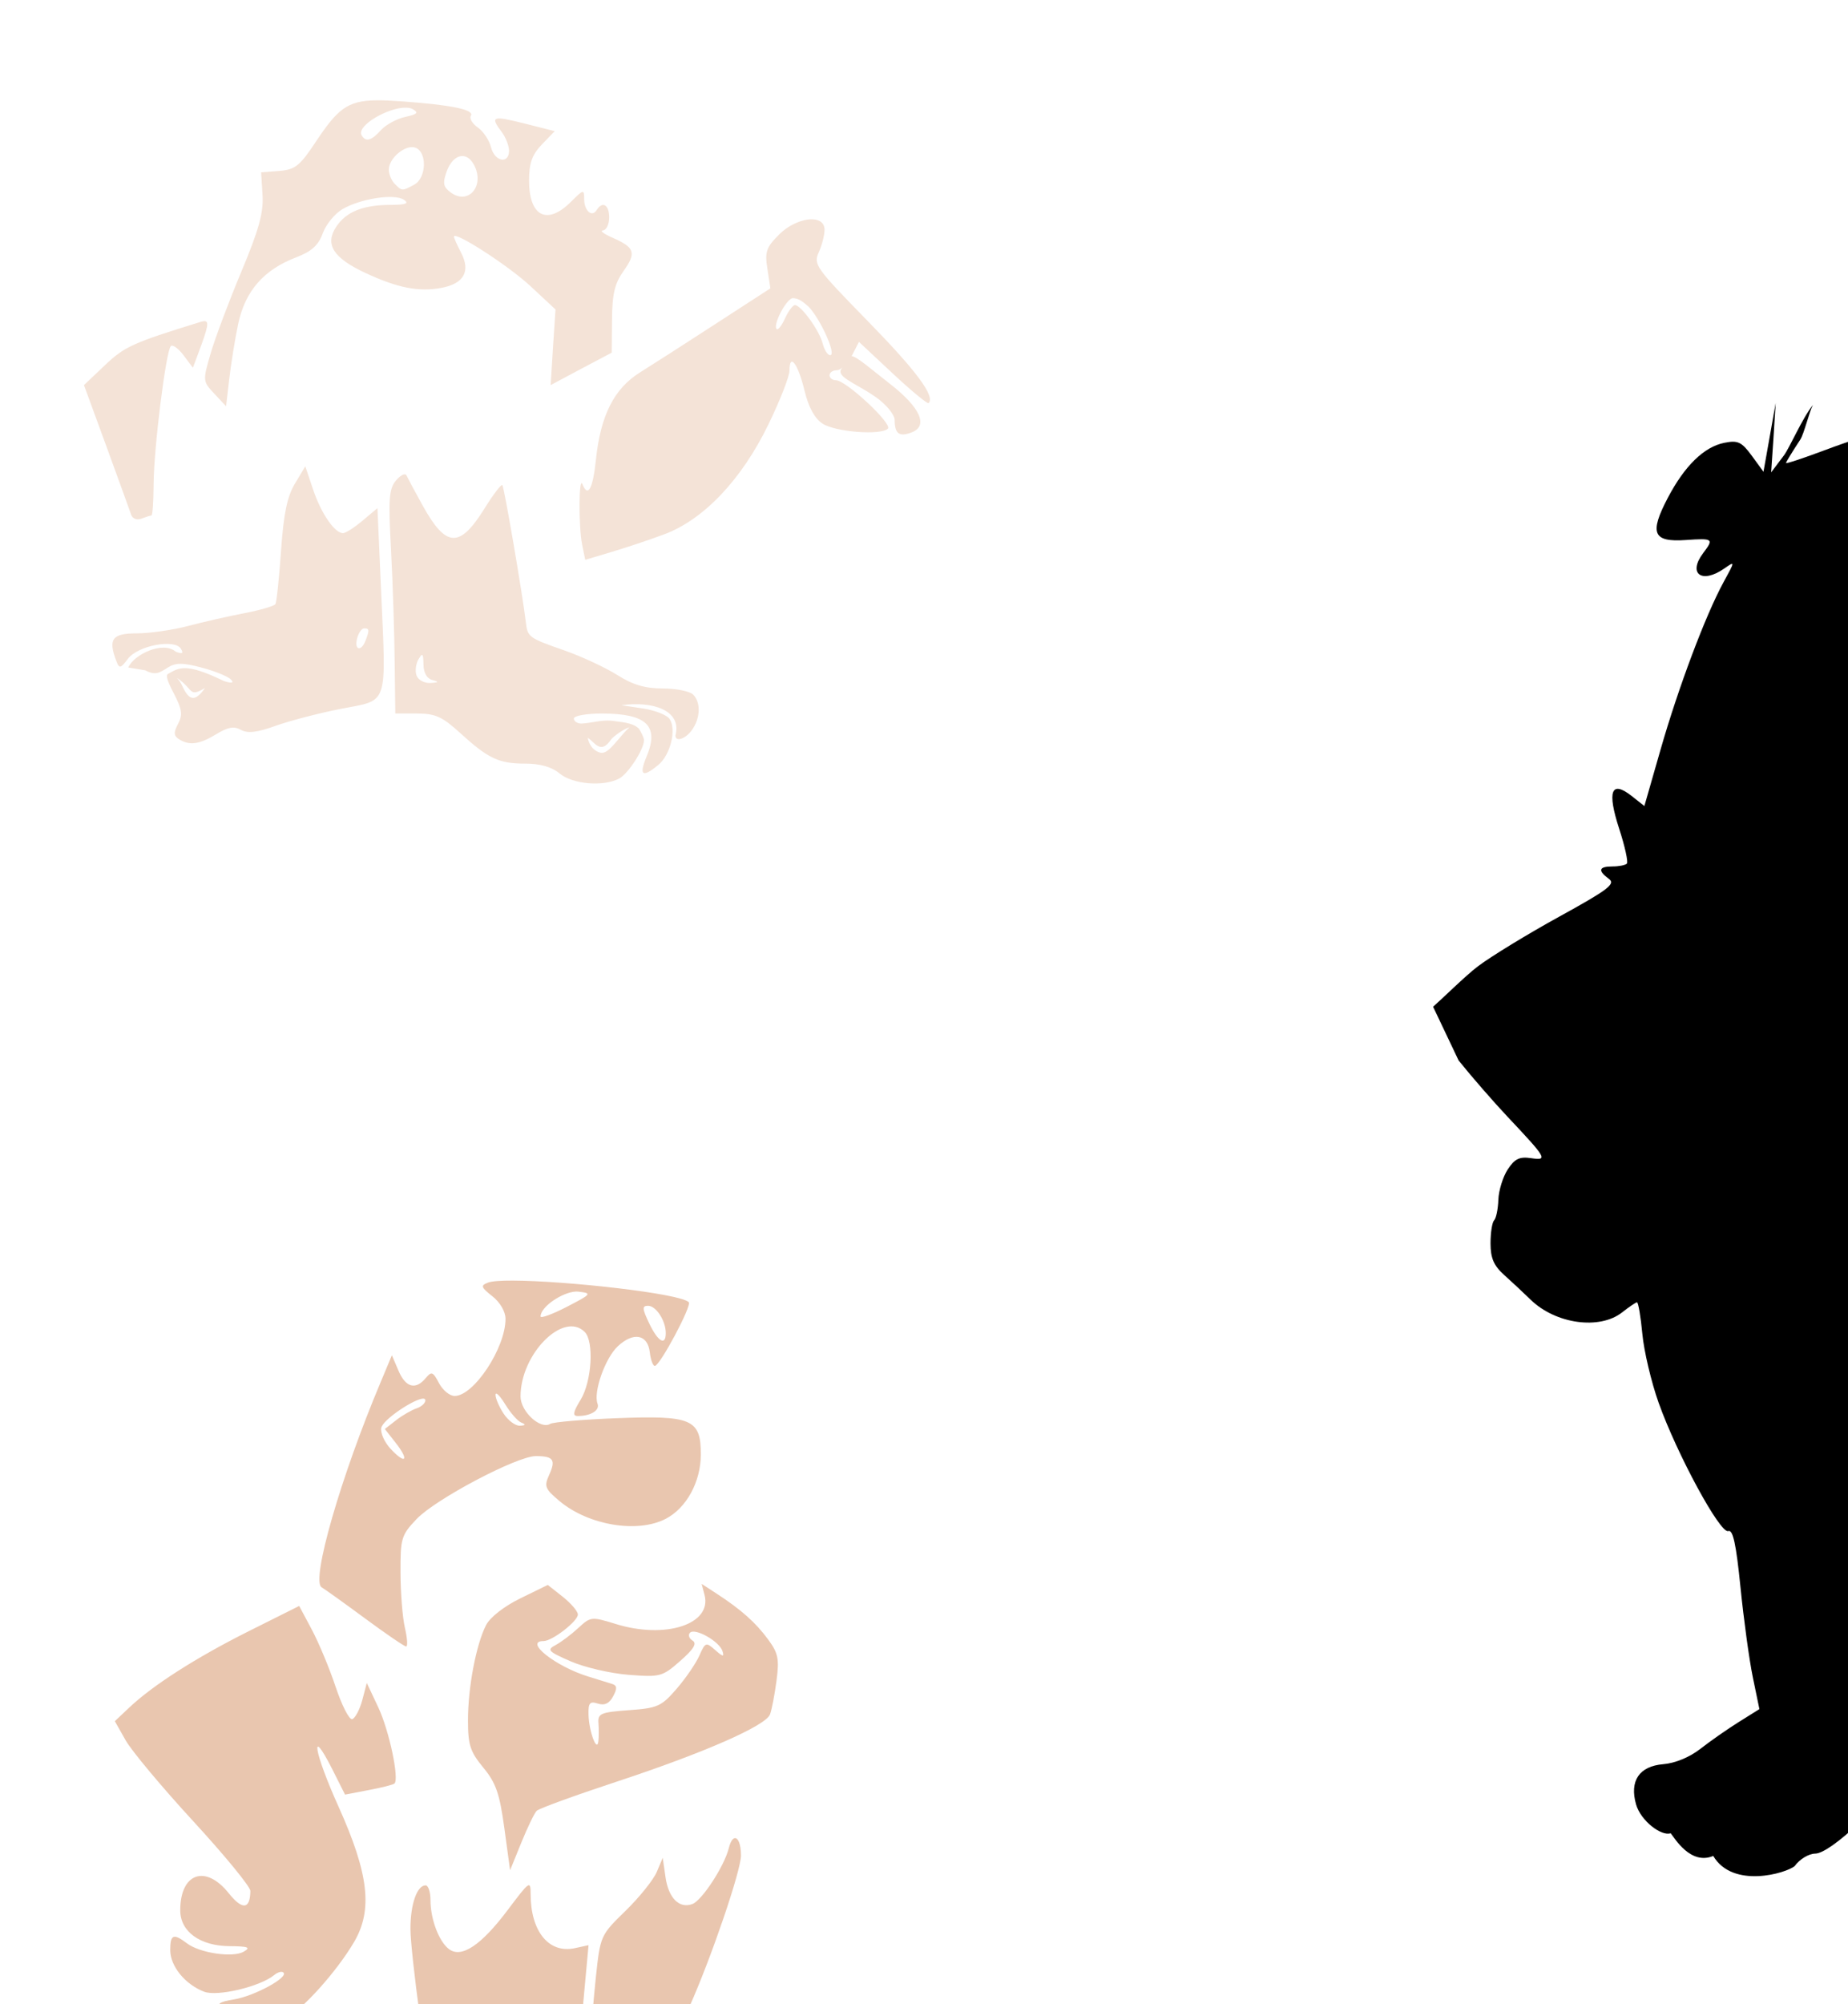
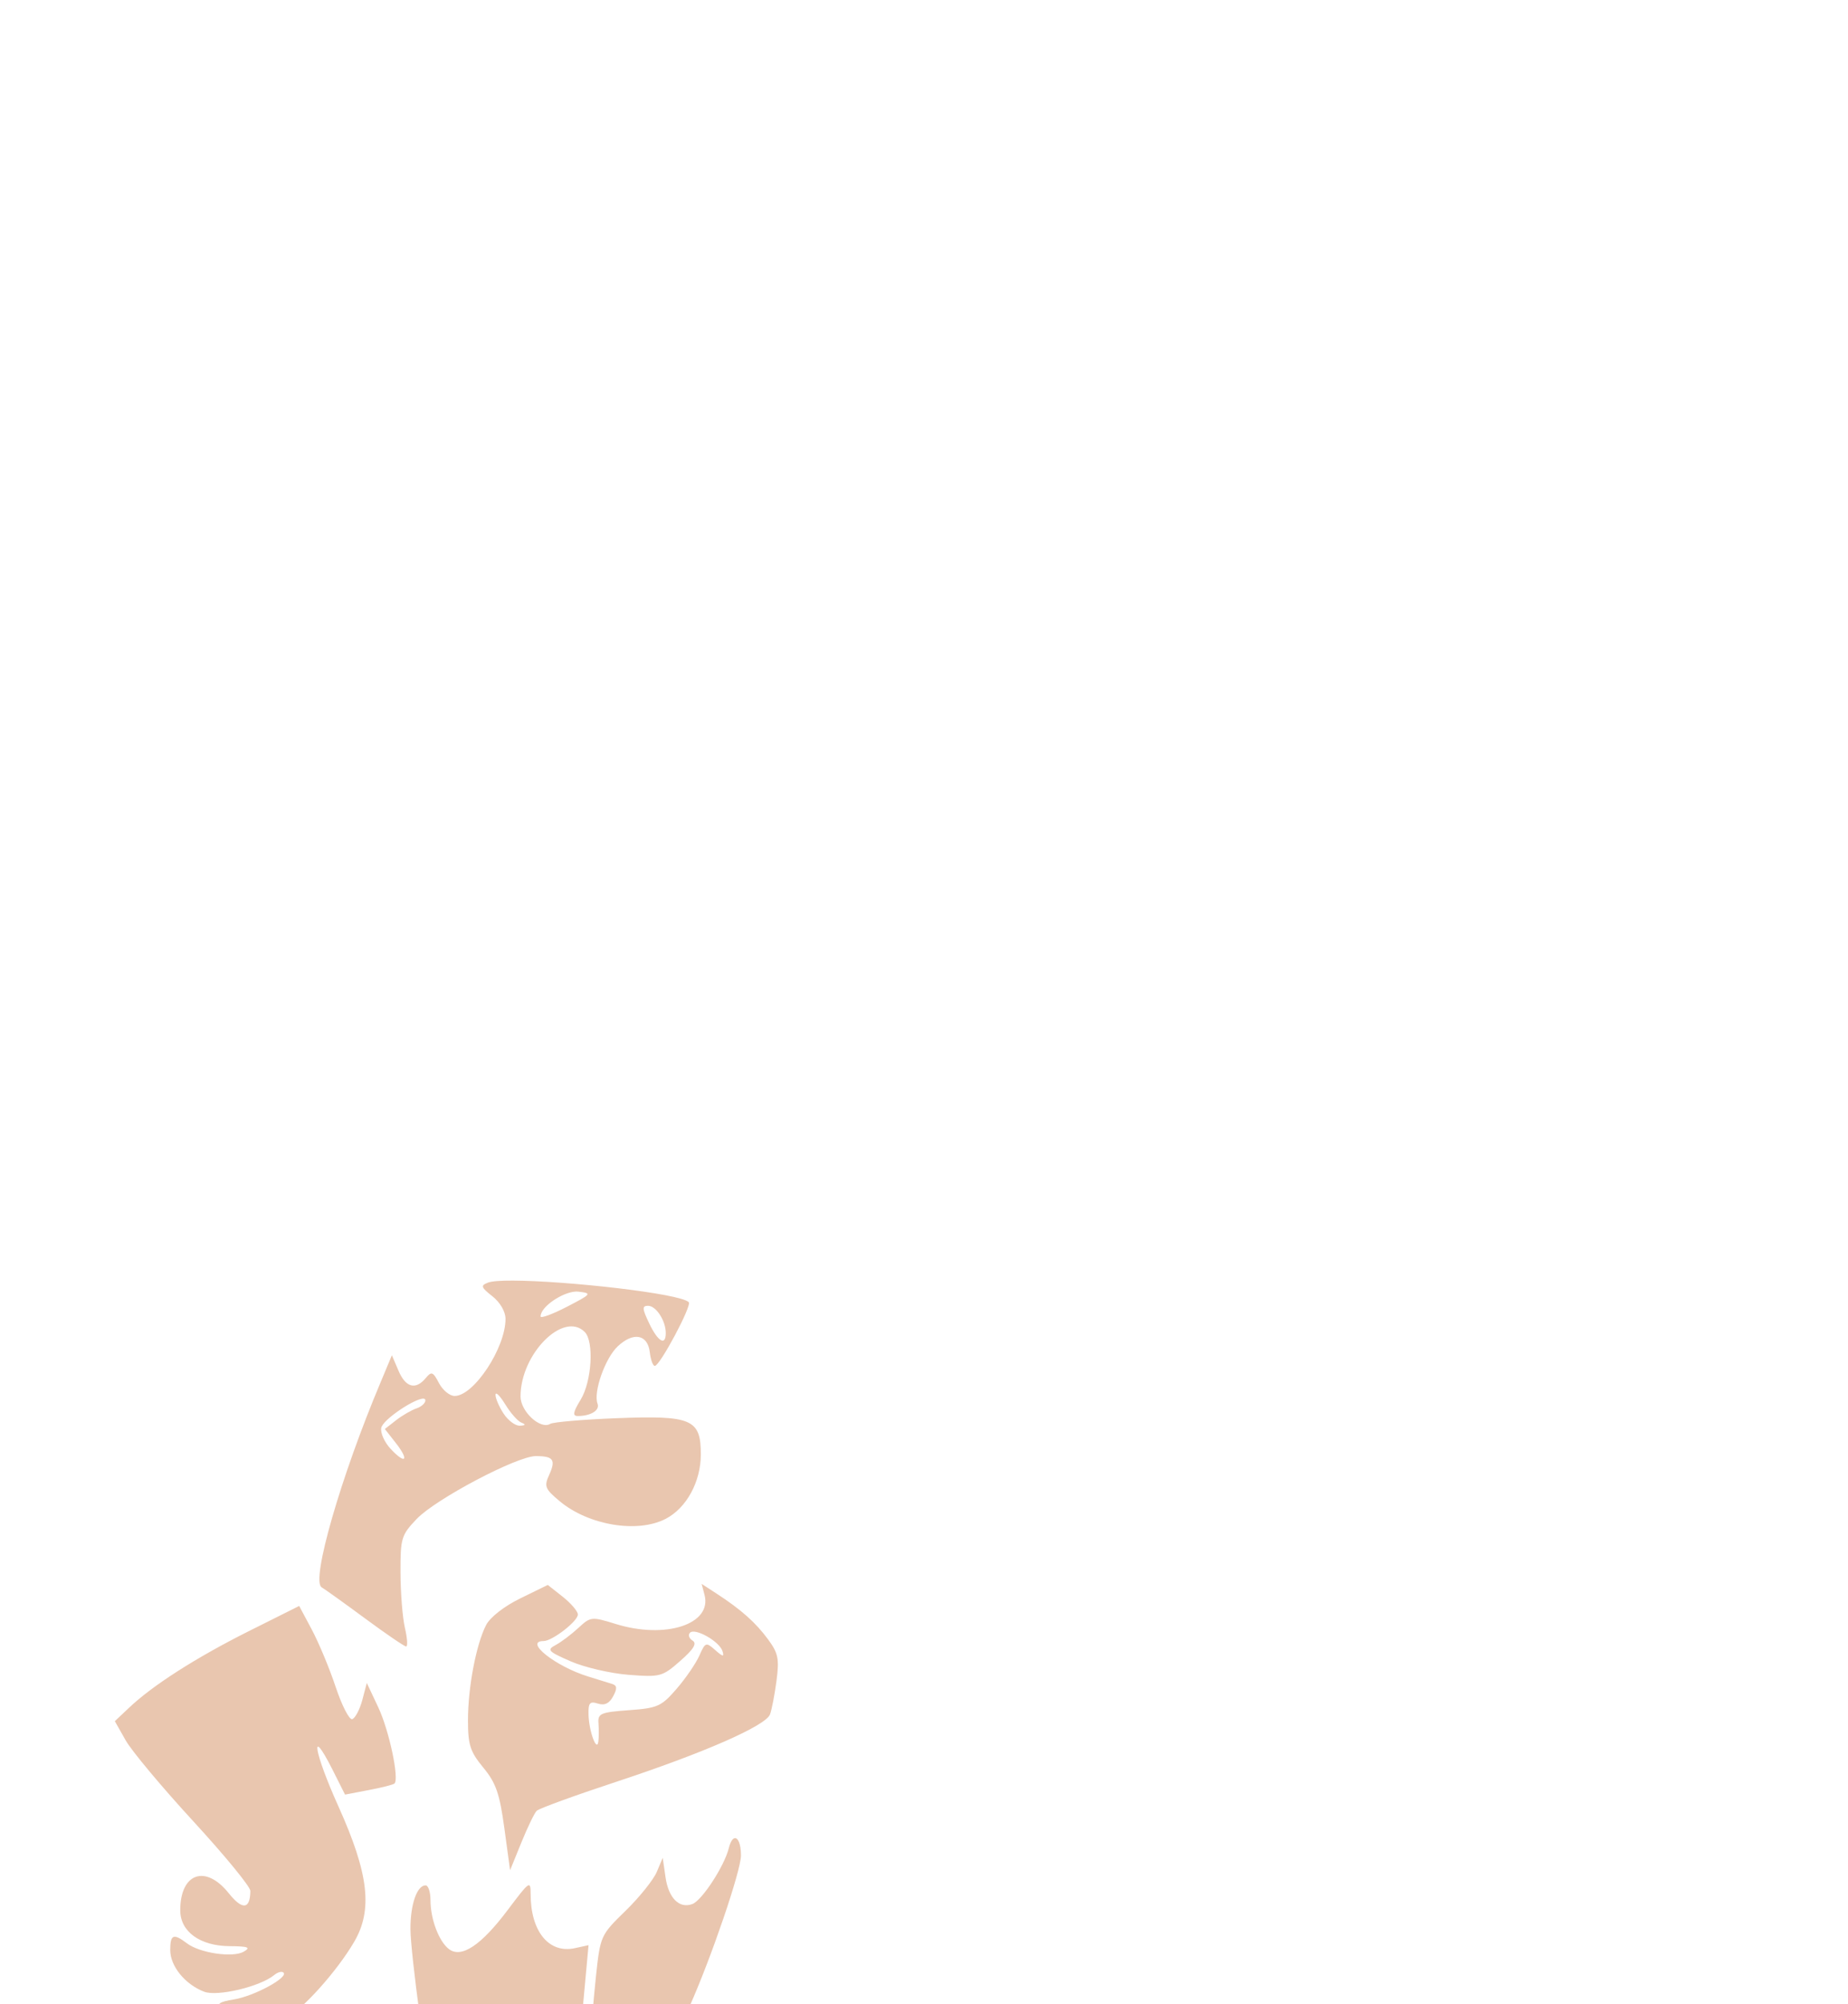
<svg xmlns="http://www.w3.org/2000/svg" xmlns:ns1="http://sodipodi.sourceforge.net/DTD/sodipodi-0.dtd" xmlns:ns2="http://www.inkscape.org/namespaces/inkscape" id="svg2440" ns1:version="0.32" ns2:version="0.46" width="369" height="400" version="1.0" ns1:docname="FredBarney.svg" ns2:output_extension="org.inkscape.output.svg.inkscape">
  <defs id="defs2443">
    <ns2:perspective ns1:type="inkscape:persp3d" ns2:vp_x="0 : 526.18109 : 1" ns2:vp_y="0 : 1000 : 0" ns2:vp_z="744.09448 : 526.18109 : 1" ns2:persp3d-origin="372.04724 : 350.78739 : 1" id="perspective2447" />
    <ns2:perspective id="perspective3314" ns2:persp3d-origin="372.04724 : 350.78739 : 1" ns2:vp_z="744.09448 : 526.18109 : 1" ns2:vp_y="0 : 1000 : 0" ns2:vp_x="0 : 526.18109 : 1" ns1:type="inkscape:persp3d" />
    <ns2:perspective id="perspective3487" ns2:persp3d-origin="372.04724 : 350.78739 : 1" ns2:vp_z="744.09448 : 526.18109 : 1" ns2:vp_y="0 : 1000 : 0" ns2:vp_x="0 : 526.18109 : 1" ns1:type="inkscape:persp3d" />
    <ns2:perspective id="perspective3969" ns2:persp3d-origin="372.04724 : 350.78739 : 1" ns2:vp_z="744.09448 : 526.18109 : 1" ns2:vp_y="0 : 1000 : 0" ns2:vp_x="0 : 526.18109 : 1" ns1:type="inkscape:persp3d" />
    <ns2:perspective id="perspective3990" ns2:persp3d-origin="372.04724 : 350.78739 : 1" ns2:vp_z="744.09448 : 526.18109 : 1" ns2:vp_y="0 : 1000 : 0" ns2:vp_x="0 : 526.18109 : 1" ns1:type="inkscape:persp3d" />
    <ns2:perspective id="perspective4007" ns2:persp3d-origin="372.04724 : 350.78739 : 1" ns2:vp_z="744.09448 : 526.18109 : 1" ns2:vp_y="0 : 1000 : 0" ns2:vp_x="0 : 526.18109 : 1" ns1:type="inkscape:persp3d" />
    <ns2:perspective id="perspective4022" ns2:persp3d-origin="372.04724 : 350.78739 : 1" ns2:vp_z="744.09448 : 526.18109 : 1" ns2:vp_y="0 : 1000 : 0" ns2:vp_x="0 : 526.18109 : 1" ns1:type="inkscape:persp3d" />
  </defs>
  <ns1:namedview ns2:window-height="1002" ns2:window-width="1280" ns2:pageshadow="2" ns2:pageopacity="0.0" guidetolerance="10.0" gridtolerance="10.0" objecttolerance="10.0" borderopacity="1.0" bordercolor="#666666" pagecolor="#ffffff" id="base" showgrid="false" ns2:zoom="0.9825" ns2:cx="269.80533" ns2:cy="13.704542" ns2:window-x="1276" ns2:window-y="92" ns2:current-layer="svg2440" />
-   <path style="fill:#000000" d="M 354.559,80.445 L 353.341,87.32 L 352.122,94.164 L 349.778,90.945 C 347.743,88.178 346.993,87.846 344.309,88.383 C 340.266,89.192 336.378,92.956 332.997,99.414 C 329.298,106.478 330.06,108.244 336.622,107.789 C 342.08,107.411 342.248,107.53 340.091,110.383 C 336.942,114.546 339.812,116.617 344.341,113.445 C 346.478,111.948 346.461,111.975 344.153,116.195 C 340.558,122.768 335.105,137.285 331.559,149.664 L 328.341,160.883 L 325.809,158.883 C 321.714,155.661 320.864,157.894 323.309,165.414 C 324.461,168.956 325.147,172.076 324.841,172.383 C 324.534,172.689 323.249,172.945 321.966,172.945 C 319.227,172.945 318.979,173.756 321.247,175.414 C 322.635,176.429 321.176,177.557 311.372,182.945 C 305.035,186.428 297.705,190.911 295.091,192.883 C 292.685,194.697 287.746,199.565 286.153,200.945 L 291.247,211.664 C 293.793,214.848 298.211,219.92 301.059,222.945 C 308.895,231.266 309.122,231.669 305.684,231.164 C 303.402,230.829 302.445,231.3 301.059,233.414 C 300.096,234.885 299.249,237.621 299.184,239.477 C 299.12,241.332 298.736,243.175 298.341,243.57 C 297.945,243.966 297.622,246.031 297.622,248.164 C 297.622,251.132 298.268,252.623 300.372,254.508 C 301.884,255.863 304.247,258.077 305.622,259.414 C 310.63,264.282 319.402,265.486 323.903,261.945 C 325.302,260.845 326.626,259.945 326.872,259.945 C 327.118,259.945 327.612,262.773 327.934,266.227 C 328.257,269.68 329.72,275.867 331.184,279.977 C 334.847,290.254 343.499,306.212 345.091,305.602 C 346.024,305.243 346.661,308.158 347.528,316.789 C 348.173,323.206 349.277,331.306 349.997,334.789 L 351.309,341.133 L 347.216,343.695 C 344.962,345.104 341.514,347.508 339.559,349.039 C 337.386,350.742 334.492,351.936 332.091,352.133 C 327.323,352.524 325.337,355.464 326.684,360.164 C 327.627,363.451 331.743,366.561 333.591,365.914 C 334.403,366.908 337.564,372.34 342.091,370.445 C 346.004,377.052 356.625,373.896 358.341,372.477 C 359.349,371.091 361.148,369.994 362.466,369.977 C 363.954,369.957 367.247,367.645 371.466,363.633 C 375.125,360.152 379.585,356.302 381.372,355.07 C 383.159,353.838 384.622,352.138 384.622,351.289 C 384.622,348.99 391.659,350.492 393.809,353.258 C 395.299,355.173 396.274,355.424 401.809,355.102 C 409.259,354.667 410.758,354.7 416.434,355.539 C 419.542,355.999 421.206,355.771 422.434,354.695 C 423.37,353.877 426.333,352.048 429.028,350.633 C 433.437,348.318 434.133,348.202 435.997,349.508 C 438.684,351.39 443.61,351.358 446.341,349.445 C 448.03,348.262 448.999,348.171 450.903,349.039 C 452.793,349.9 453.996,349.813 456.278,348.633 C 459.388,347.024 468.67,344.52 474.809,343.633 C 477.321,343.27 478.878,343.567 479.684,344.539 C 480.402,345.403 482.724,345.945 485.559,345.945 C 489.587,345.945 490.705,346.436 493.591,349.414 C 497.974,353.937 502.384,355.945 507.903,355.945 C 510.627,355.945 512.847,356.518 513.591,357.414 C 515.433,359.634 521.003,360.326 525.309,358.852 C 529.357,357.466 530,357.269 531.653,357.07 C 532.227,357.002 534.927,354.871 537.653,352.32 C 541.916,348.333 542.622,347.156 542.622,343.883 C 542.622,339.001 539.802,336.758 534.684,337.57 C 531.792,338.029 530.029,337.455 525.247,334.57 C 522.014,332.62 517.19,330.298 514.528,329.414 C 510.321,328.017 509.629,327.398 509.184,324.633 C 508.903,322.884 507.581,315.416 506.247,308.039 C 504.4,297.825 504.061,294.068 504.872,292.289 C 505.458,291.004 506.255,289.945 506.653,289.945 C 507.051,289.945 508.417,292.461 509.653,295.508 C 510.89,298.554 512.385,300.868 512.997,300.664 C 514.249,300.247 515.417,295.4 518.997,275.914 C 521.512,262.223 525.32,237.276 525.841,231.008 C 526.105,227.821 526.54,227.406 531.778,225.383 C 534.894,224.179 539.08,221.955 541.059,220.445 C 544.8,217.592 553.189,205.846 555.528,200.195 C 556.327,198.266 556.99,197.242 557.559,197.102 C 558.129,196.961 558.588,197.721 558.997,199.352 C 559.398,200.948 560.928,202.273 563.622,203.352 C 568.161,205.168 585.591,206.246 585.747,202.883 C 586.036,199.098 585.164,195.607 584.372,191.82 C 584.345,191.666 579.471,186.833 573.778,180.914 L 563.434,170.164 L 564.684,166.695 C 566.476,161.741 565.463,159.945 560.872,159.945 C 557.719,159.945 554.7,161.19 551.653,163.695 C 551.39,163.911 550.94,166.402 550.653,169.227 L 550.122,174.352 L 541.122,180.57 C 536.172,184 531.56,186.846 530.872,186.883 C 530.184,186.92 529.622,186.033 529.622,184.914 C 529.622,183.161 529.325,183.046 527.528,184.008 C 524.845,185.444 524.674,185.206 523.966,179.227 C 523.474,175.071 523.73,173.722 525.528,171.289 C 527.884,168.102 527.539,165.393 524.653,164.477 C 523.445,164.093 522.693,162.475 522.278,159.445 C 521.379,152.886 522.082,151.731 525.684,153.789 C 530.872,156.753 534.355,151.845 533.028,143.445 C 531.436,133.364 525.817,130.192 520.653,136.414 C 519.944,137.269 519.014,137.945 518.559,137.945 C 517.025,137.945 520.747,130.485 525.309,124.445 C 529.491,118.91 529.579,118.716 526.278,121.945 C 524.31,123.87 521.373,127.896 519.747,130.883 L 516.778,136.32 L 516.216,132.883 C 515.903,130.996 515.463,128.095 515.247,126.445 C 515.031,124.795 515.008,126.471 515.184,130.164 L 515.497,136.883 L 510.403,133.289 C 502.229,127.544 489.558,121.893 483.403,121.258 C 476.472,120.542 469.519,122.733 463.309,127.57 C 459.085,130.861 451.622,139.423 451.622,140.977 C 451.622,141.355 454.293,140.715 457.559,139.57 C 460.826,138.426 463.841,137.82 464.247,138.227 C 464.653,138.633 463.836,140.22 462.434,141.727 C 461.033,143.233 459.113,145.683 458.153,147.195 C 456.823,149.292 455.62,149.945 453.091,149.945 C 449.228,149.945 448.159,151.875 449.497,156.539 C 450.229,159.091 449.692,161.123 446.091,168.945 L 441.778,178.289 L 433.466,180.977 L 425.122,183.664 L 423.966,179.258 C 422.794,174.814 421.045,171.945 419.528,171.945 C 419.069,171.945 417.51,173.97 416.059,176.445 C 413.127,181.449 412.187,182.252 413.622,178.477 C 414.142,177.108 414.851,173.07 415.216,169.508 C 415.874,163.084 415.85,162.984 412.434,159.727 C 410.541,157.92 407.509,155.325 405.684,153.945 L 402.372,151.445 L 405.497,148.102 C 410.874,142.346 411.915,133.333 407.653,129.477 C 406.627,128.548 403.958,127.527 401.716,127.227 C 399.473,126.926 397.622,126.504 397.622,126.289 C 397.622,125.489 405.507,110.385 406.872,108.57 C 408.257,106.729 408.461,106.728 415.028,108.914 C 418.729,110.145 421.955,110.956 422.216,110.695 C 423.097,109.814 416.088,101.52 412.091,98.727 C 409.908,97.201 405.695,95.113 402.716,94.07 L 397.278,92.164 L 402.716,91.102 C 405.695,90.517 409.247,89.921 410.622,89.758 C 412.845,89.494 412.619,89.191 408.497,87.164 C 397.234,81.626 384.134,82.431 364.372,89.852 C 360.109,91.452 356.622,92.606 356.622,92.414 C 356.622,92.222 357.908,90.123 359.466,87.758 C 360.219,86.614 361.268,82.148 361.997,80.82 C 359.852,83.519 357.321,89.407 356.216,90.883 L 353.653,94.289 L 354.122,87.383 L 354.559,80.445 z M 381.622,113.133 C 381.777,113.123 381.928,113.145 382.059,113.164 C 383.841,113.419 384.125,114.142 384.091,118.633 C 384.063,122.333 383.481,124.44 382.091,125.977 C 379.638,128.687 376.622,130.376 376.622,129.039 C 376.622,128.502 377.013,127.838 377.497,127.539 C 380.135,125.909 378.969,118.945 376.059,118.945 C 375.262,118.945 374.622,118.549 374.622,118.039 C 374.622,116.468 379.303,113.275 381.622,113.133 z M 393.997,114.602 C 395.732,114.616 396.891,116.886 396.278,120.664 C 395.95,122.689 394.753,125.252 393.622,126.383 L 391.559,128.445 L 392.247,125.039 C 392.769,122.429 392.835,120.434 391.184,120.383 C 388.685,120.305 389.208,119.099 390.528,117.164 C 391.73,115.403 392.956,114.593 393.997,114.602 z M 427.934,223.383 C 428.36,223.288 428.622,224.565 428.622,226.758 C 428.622,229.068 428.46,230.945 428.247,230.945 C 427.366,230.945 426.894,224.382 427.716,223.508 C 427.782,223.437 427.874,223.396 427.934,223.383 z M 430.403,273.383 C 430.649,273.269 430.853,274.056 431.091,275.445 C 434.632,296.168 435.699,299.945 437.997,299.945 C 438.773,299.945 440.206,298.257 441.184,296.195 L 442.966,292.445 L 444.559,297.289 C 445.449,299.947 447.219,303.211 448.497,304.539 C 451.004,307.143 454.183,307.712 454.903,305.695 C 456.04,302.512 456.494,306.278 455.841,313.445 L 455.122,321.352 L 446.622,323.039 C 441.947,323.974 436.908,325.211 435.434,325.789 C 433.961,326.367 431.175,326.576 429.216,326.258 C 424.568,325.504 422.234,327.319 422.997,331.133 C 423.306,332.676 423.239,333.924 422.841,333.883 C 422.442,333.842 418.992,332.267 415.153,330.383 C 411.314,328.499 407.392,326.945 406.466,326.945 C 405.055,326.945 405.601,324.875 409.716,314.227 C 412.419,307.231 414.622,301.182 414.622,300.789 C 414.622,300.396 415.109,298.834 415.684,297.32 L 416.716,294.57 L 418.591,297.664 C 419.62,299.357 420.885,301 421.403,301.32 C 422.972,302.29 425.598,295.015 428.059,282.914 C 429.41,276.276 429.994,273.573 430.403,273.383 z" id="path4158" />
  <path id="path4096" style="fill:#db9927;fill-opacity:1" d="M -157.889,375.007 C -156.73,373.719 -153.805,369.74 -151.389,366.165 L -146.996,359.665 L -146.359,367.517 C -145.636,376.416 -144.176,378.804 -140.084,377.777 C -136.295,376.826 -127.364,367.383 -124.575,361.378 C -123.244,358.511 -121.833,356.165 -121.44,356.165 C -121.048,356.165 -120.409,358.711 -120.02,361.822 C -119.039,369.676 -118.642,370.531 -116.721,368.941 C -115.031,367.543 -109.498,356.418 -109.497,354.415 C -109.495,351.671 -107.792,353.543 -103.575,360.926 C -98.487,369.833 -99.196,370.462 -95.392,353.665 C -92.789,342.174 -91.709,316.9 -93.437,307.932 C -94.537,302.221 -98.488,287.156 -99.106,286.315 C -99.248,286.122 -100.379,286.91 -101.619,288.065 C -106.171,292.306 -107.185,290.1 -104.983,280.749 C -103.304,273.618 -103.312,273.371 -105.359,268.743 C -107.4,264.128 -109.496,263.348 -109.496,267.203 C -109.496,268.259 -110.435,271.983 -111.582,275.478 L -113.668,281.832 L -108.615,288.508 C -102.407,296.711 -97.082,307.576 -95.054,316.181 C -93.163,324.206 -93.147,325.305 -94.888,327.687 C -96.009,329.22 -96.564,329.354 -97.743,328.375 C -98.994,327.337 -99.294,328.097 -99.809,333.608 C -100.75,343.691 -103.812,346.72 -108.205,341.915 C -111.449,338.368 -113.522,333.556 -115.13,325.847 C -116.527,319.146 -117.496,316.341 -117.496,318.999 C -117.496,320.613 -119.061,320.458 -120.853,318.666 C -123.229,316.289 -123.926,306.698 -122.546,295.355 L -121.292,285.044 L -125.381,280.855 C -127.63,278.551 -130.039,275.935 -130.733,275.042 C -131.428,274.149 -134.921,272.867 -138.496,272.193 C -142.071,271.519 -145.826,270.523 -146.841,269.98 C -148.428,269.131 -148.591,269.29 -148.011,271.119 C -147.404,273.031 -147.619,273.177 -150.166,272.579 C -161.534,269.909 -177.369,260.685 -188.49,250.255 C -197.242,242.047 -198.315,241.993 -193.595,249.998 C -191.999,252.704 -189.658,257.759 -188.392,261.23 L -186.091,267.541 L -185.247,264.285 C -183.613,257.979 -179.707,263.107 -176.525,275.735 C -174.374,284.274 -173.879,292.165 -175.496,292.165 C -176.046,292.165 -176.496,291.04 -176.496,289.665 C -176.496,286.994 -177.681,286.652 -183.157,287.748 L -186.067,288.33 L -183.337,296.467 C -180.853,303.871 -180.658,305.509 -181.174,314.635 C -181.816,325.975 -182.668,327.565 -188.1,327.565 L -191.731,327.565 L -191.098,333.749 C -190.749,337.149 -189.528,342.797 -188.384,346.299 C -186.378,352.438 -178.233,369.816 -176.584,371.474 C -176.141,371.918 -174.319,370.006 -172.534,367.224 C -170.748,364.442 -168.905,362.165 -168.437,362.165 C -167.97,362.165 -167.363,363.628 -167.088,365.415 C -165.602,375.106 -165.231,376.77 -164.302,377.894 C -163.091,379.36 -160.93,378.387 -157.889,375.007 z M -156.996,348.024 C -159.196,346.372 -161.336,344.414 -161.75,343.674 C -162.658,342.054 -156.176,336.206 -150.193,333.245 C -143.783,330.074 -143.141,331.695 -146.636,342.221 C -150.012,352.387 -150.685,352.764 -156.996,348.024 z M -187.527,343.053 C -189.187,336.884 -187.942,331.447 -184.454,329.644 C -181.157,327.939 -175.908,327.689 -174.979,329.194 C -174.127,330.571 -183.506,347.165 -185.137,347.165 C -185.842,347.165 -186.917,345.315 -187.527,343.053 z M -150.188,304.927 C -153.015,300.721 -154.496,296.727 -154.496,293.313 C -154.496,289.727 -145.502,280.565 -142.946,281.546 C -141.474,282.111 -141.335,283.118 -141.931,288.933 C -143.057,299.929 -144.924,307.625 -146.536,307.921 C -147.339,308.069 -148.983,306.721 -150.188,304.927 z" />
-   <path id="path4088" style="fill:#93594b;fill-opacity:1" d="M -134.656,624.297 C -133.505,623.06 -130.687,618.56 -128.395,614.297 C -126.103,610.035 -123.797,606.547 -123.269,606.547 C -122.742,606.547 -121.21,608.91 -119.866,611.797 C -118.521,614.685 -117.417,616.665 -117.412,616.199 C -117.406,615.733 -115.624,606.508 -113.451,595.699 C -109.638,576.733 -105.724,549.892 -106.638,548.978 C -106.883,548.733 -108.553,548.827 -110.349,549.187 C -113.405,549.798 -113.581,550.055 -113.075,553.175 C -112.777,555.01 -112.91,556.743 -113.37,557.028 C -114.995,558.031 -116.581,550.92 -117.137,540.143 C -117.6,531.182 -117.435,529.043 -116.212,528.143 C -115.393,527.54 -113.728,524.05 -112.511,520.388 C -110.223,513.499 -106.643,508.547 -103.95,508.547 C -103.099,508.547 -102.402,507.847 -102.402,506.99 C -102.402,505.746 -103.255,505.956 -106.652,508.039 C -118.983,515.599 -138.57,524.238 -156.573,530.058 C -162.736,532.051 -168.352,534.438 -169.052,535.364 C -170.616,537.434 -173.563,545.72 -172.951,546.331 C -172.707,546.576 -170.424,545.768 -167.88,544.536 C -164.626,542.961 -162.939,542.61 -162.195,543.355 C -160.58,544.969 -162.057,547.543 -164.621,547.583 C -165.875,547.602 -167.878,548.164 -169.071,548.833 L -171.24,550.047 L -169.03,552.61 C -167.815,554.019 -166.051,555.468 -165.111,555.829 C -163.309,556.52 -162.765,560.035 -164.312,560.991 C -165.442,561.69 -168.402,560.623 -168.402,559.517 C -168.402,559.068 -169.752,557.351 -171.402,555.701 L -174.402,552.701 L -174.417,556.874 C -174.436,562.074 -175.839,564.784 -176.75,561.382 C -177.093,560.098 -177.381,557.554 -177.388,555.73 C -177.401,552.755 -177.635,552.483 -179.652,553.098 C -180.89,553.475 -182.577,554.347 -183.402,555.035 C -185.476,556.765 -187.402,555.831 -187.402,553.095 C -187.402,551.178 -186.745,550.722 -183.319,550.263 C -181.074,549.962 -179.009,549.488 -178.731,549.21 C -177.894,548.373 -182.519,542.75 -184.464,542.241 C -185.74,541.907 -186.11,541.147 -185.721,539.658 C -185.116,537.345 -181.402,536.687 -181.402,538.892 C -181.402,539.632 -180.492,541.061 -179.38,542.067 C -177.383,543.875 -177.363,543.855 -177.815,540.472 C -178.067,538.588 -178.544,534.98 -178.875,532.454 C -179.355,528.794 -180.502,526.712 -184.525,522.198 C -189.4,517.257 -189.551,516.443 -192.814,512.869 C -195.864,509.343 -195.958,509.585 -197.339,524.6 C -198.711,539.514 -198.703,572.144 -197.324,586.123 C -196.285,596.657 -192.926,616.356 -192.014,617.269 C -191.77,617.513 -190.575,614.984 -189.359,611.649 C -187.201,605.73 -185.403,604.461 -185.402,608.856 C -185.401,611.327 -181.771,621.387 -180.191,623.297 C -178.246,625.648 -176.396,624.544 -171.811,618.297 C -169.288,614.86 -166.889,611.922 -166.479,611.769 C -166.07,611.617 -164.913,614.209 -163.907,617.531 C -160.836,627.674 -159.245,627.581 -151.237,616.797 C -147.518,611.788 -145.402,610.278 -145.402,612.633 C -145.402,614.714 -139.009,626.547 -137.884,626.547 C -137.261,626.547 -135.808,625.535 -134.656,624.297 z" ns1:nodetypes="cssssssssssssssssssssscccssscccsssssssssssssccssssssssssssc" />
-   <path id="path4086" style="fill:#39a3d5;fill-opacity:1" d="M -106.564,137.157 C -105.716,133.074 -105.706,129.791 -106.523,124.521 C -107.705,116.907 -107.416,114.82 -105.812,119.373 C -105.269,120.914 -103.882,123.299 -102.729,124.674 L -100.634,127.174 L -100.615,124.674 C -100.547,115.456 -108.459,96.57 -115.806,88.415 C -119.548,84.262 -120.276,83.846 -121.776,85.01 C -125.156,87.63 -126.74,114.902 -123.689,117.953 C -122.228,119.414 -120.567,114.711 -120.567,109.109 C -120.567,106.67 -120.186,104.674 -119.72,104.674 C -119.254,104.674 -118.593,109.568 -118.251,115.549 C -117.615,126.667 -115.897,133.66 -112.384,139.424 C -109.492,144.173 -107.891,143.549 -106.564,137.157 z M -117.831,75.585 C -116.601,72.059 -115.701,68.049 -115.831,66.674 C -116.031,64.563 -116.53,64.208 -119.042,64.393 C -122.171,64.624 -132.638,71.259 -133.345,73.46 C -133.572,74.168 -131.744,76.761 -129.282,79.222 C -123.235,85.27 -120.957,84.547 -117.831,75.585 z M -134.265,71.039 C -133.916,70.69 -139.804,67.345 -147.349,63.607 C -160.448,57.118 -187.295,40.336 -196.317,32.997 C -200.119,29.905 -200.567,29.755 -200.567,31.57 C -200.567,32.686 -199.639,36.08 -198.504,39.113 C -196.929,43.324 -194.98,45.942 -190.254,50.194 C -181.917,57.697 -171.898,64.302 -164.387,67.245 C -156.892,70.182 -156.791,70.19 -159.073,67.668 C -161.051,65.483 -160.43,63.714 -158.304,65.478 C -156.593,66.898 -140.819,71.552 -137.484,71.621 C -136.063,71.65 -134.615,71.388 -134.265,71.039 z M -104.183,55.807 C -102.729,54.196 -102.425,52.772 -102.854,49.576 C -103.802,42.504 -104.958,42.888 -110.541,52.13 C -114.765,59.123 -115.52,61.026 -114.542,62.205 C -113.509,63.45 -112.813,63.244 -109.701,60.777 C -107.703,59.192 -105.219,56.955 -104.183,55.807 z" />
-   <path id="path4323" style="fill:#f4e3d7" d="M 75.171,20.022 C 69.315,20.074 67.355,21.829 63.015,28.366 C 59.886,33.078 58.966,33.851 55.796,34.116 L 52.14,34.397 L 52.421,38.928 C 52.637,42.459 51.693,45.866 48.171,54.272 C 45.682,60.212 42.925,67.561 42.046,70.584 C 40.467,76.017 40.478,76.111 42.796,78.584 L 45.14,81.084 L 45.765,75.741 C 46.1,72.805 46.887,67.838 47.546,64.709 C 48.942,58.088 52.65,53.844 59.14,51.366 C 62.237,50.183 63.587,48.945 64.452,46.553 C 65.09,44.79 66.868,42.627 68.39,41.741 C 71.997,39.639 78.735,38.602 80.64,39.866 C 81.757,40.607 81.07,40.886 77.952,40.897 C 72.434,40.917 69.094,42.274 67.109,45.303 C 64.817,48.801 66.56,51.499 72.984,54.491 C 79.426,57.491 83.654,58.301 88.14,57.459 C 92.627,56.618 94,54.165 92.077,50.459 C 91.283,48.928 90.64,47.485 90.64,47.241 C 90.64,46.001 101.499,53.006 105.89,57.084 L 110.921,61.772 L 110.421,69.303 L 109.952,76.866 L 116.046,73.616 L 122.14,70.397 L 122.202,63.834 C 122.243,58.672 122.738,56.58 124.515,54.084 C 127.104,50.448 126.759,49.401 122.327,47.459 C 120.582,46.695 119.702,46.036 120.39,45.991 C 121.077,45.946 121.64,44.772 121.64,43.397 C 121.64,40.862 120.287,40.072 119.14,41.928 C 118.197,43.453 116.64,42.072 116.64,39.709 C 116.64,37.748 116.504,37.782 114.015,40.272 C 109.246,45.041 105.64,43.219 105.64,36.022 C 105.64,32.563 106.236,30.887 108.202,28.834 L 110.765,26.178 L 104.702,24.647 C 98.311,23.037 97.812,23.216 100.171,26.334 C 100.979,27.402 101.64,29.09 101.64,30.084 C 101.64,32.821 98.769,32.277 98.046,29.397 C 97.698,28.009 96.518,26.228 95.421,25.459 C 94.324,24.691 93.689,23.643 94.015,23.116 C 94.769,21.896 90.332,20.968 79.952,20.209 C 78.109,20.075 76.522,20.01 75.171,20.022 z M 81.109,21.491 C 81.608,21.508 82.049,21.581 82.39,21.772 C 83.66,22.483 83.371,22.796 80.921,23.334 C 79.236,23.705 77.045,24.891 76.077,25.959 C 74.165,28.072 73.067,28.401 72.234,27.053 C 71.03,25.105 77.613,21.37 81.109,21.491 z M 82.202,29.366 C 82.482,29.357 82.739,29.397 82.984,29.491 C 85.336,30.393 85.141,35.56 82.702,36.866 C 80.292,38.156 80.282,38.164 78.827,36.709 C 78.167,36.049 77.64,34.77 77.64,33.866 C 77.64,31.812 80.241,29.426 82.202,29.366 z M 92.202,31.147 C 93.097,31.095 93.982,31.669 94.64,32.897 C 96.869,37.063 93.556,41.017 90.015,38.428 C 88.516,37.332 88.351,36.603 89.171,34.272 C 89.863,32.303 91.052,31.214 92.202,31.147 z M 162.109,43.772 C 160.196,43.756 157.561,44.82 155.546,46.834 C 152.975,49.405 152.691,50.288 153.234,53.678 L 153.827,57.553 L 142.984,64.584 C 137.016,68.456 130.181,72.849 127.796,74.334 C 122.613,77.564 119.913,82.912 118.984,91.803 C 118.377,97.606 117.397,99.375 116.296,96.647 C 115.567,94.841 115.513,105.106 116.234,108.709 L 116.859,111.741 L 121.984,110.209 C 124.812,109.371 129.619,107.776 132.64,106.647 C 140.548,103.692 148.089,95.712 153.421,84.741 C 155.734,79.982 157.64,75.146 157.64,73.959 C 157.64,70.326 159.359,72.621 160.64,77.959 C 161.439,81.29 162.677,83.533 164.234,84.553 C 166.8,86.235 175.945,86.936 177.296,85.553 C 178.237,84.59 168.9,75.897 166.921,75.897 C 166.218,75.897 165.64,75.447 165.64,74.897 C 165.64,74.347 166.298,73.897 167.109,73.897 C 167.432,73.897 167.816,73.678 168.234,73.334 C 166.499,75.14 170.548,76.252 174.89,79.272 C 176.988,80.732 178.64,82.823 178.64,83.803 C 178.64,86.587 179.556,87.259 182.046,86.303 C 185.413,85.011 183.763,81.322 177.702,76.616 C 174.227,73.917 171.055,71.109 170.046,71.084 L 171.515,68.241 L 178.265,74.553 C 181.979,78.02 185.2,80.681 185.421,80.459 C 186.76,79.12 183.068,74.115 173.359,64.178 C 162.887,53.462 162.381,52.786 163.484,50.366 C 164.122,48.964 164.64,46.94 164.64,45.866 C 164.64,44.469 163.596,43.784 162.109,43.772 z M 161.484,61.241 C 163.929,63.844 167.058,70.897 165.765,70.897 C 165.267,70.897 164.587,69.839 164.265,68.553 C 163.62,65.982 159.948,60.897 158.734,60.897 C 158.312,60.897 157.424,62.076 156.765,63.522 C 156.106,64.968 155.352,65.953 155.077,65.678 C 154.314,64.915 156.745,60.069 158.171,59.522 C 159.553,59.453 160.492,60.404 161.484,61.241 z M 40.64,64.116 C 40.46,64.141 40.227,64.197 39.984,64.272 C 26.445,68.449 24.866,69.182 20.952,72.897 L 16.765,76.866 L 21.265,89.147 C 23.73,95.897 25.948,102.027 26.202,102.772 C 26.463,103.533 27.349,103.862 28.234,103.522 C 29.099,103.19 30.004,102.897 30.234,102.897 C 30.464,102.897 30.654,100.084 30.671,96.647 C 30.707,89.5 33.127,70.066 34.109,69.084 C 34.468,68.725 35.614,69.537 36.64,70.897 L 38.515,73.397 L 39.452,70.897 C 41.583,65.211 41.899,63.94 40.64,64.116 z M 60.961,93.075 L 58.899,96.512 C 57.363,99.055 56.635,102.485 56.118,109.887 C 55.734,115.37 55.235,120.182 54.993,120.575 C 54.75,120.967 51.958,121.783 48.805,122.387 C 45.652,122.992 40.585,124.143 37.524,124.95 C 34.463,125.757 29.85,126.419 27.274,126.419 C 22.369,126.419 21.549,127.568 23.243,131.981 C 23.828,133.506 24.076,133.442 25.555,131.481 C 27.537,128.854 34.871,127.464 36.118,129.481 C 36.697,130.419 36.413,130.584 35.086,130.075 C 32.551,127.887 26.752,130.606 25.618,133.231 L 28.993,133.794 C 31.125,134.911 31.927,134.228 33.524,133.231 C 35.104,132.244 36.49,132.246 40.305,133.262 C 42.938,133.964 45.536,135.026 46.086,135.606 C 46.78,136.338 46.366,136.441 44.743,135.95 C 37.115,132.249 35.763,133.259 33.618,134.481 C 33.026,134.719 33.358,135.819 34.68,138.356 C 36.364,141.587 36.516,142.685 35.555,144.481 C 34.628,146.213 34.672,146.865 35.743,147.544 C 37.826,148.864 39.815,148.596 43.18,146.544 C 45.492,145.134 46.715,144.901 48.086,145.669 C 49.423,146.417 51.271,146.227 54.993,144.887 C 57.792,143.88 63.686,142.338 68.086,141.481 C 77.672,139.614 77.114,141.289 76.086,117.669 L 75.368,101.419 L 72.399,103.919 C 70.765,105.293 69.006,106.419 68.493,106.419 C 66.826,106.419 64.121,102.484 62.524,97.731 L 60.961,93.075 z M 80.649,94.7 C 80.23,94.794 79.62,95.231 79.055,95.919 C 77.645,97.634 77.531,99.626 78.086,109.919 C 78.442,116.519 78.75,126.531 78.805,132.169 L 78.93,142.419 L 83.274,142.419 C 86.932,142.419 88.317,143.054 91.868,146.294 C 97.497,151.431 99.612,152.419 104.899,152.419 C 107.862,152.419 110.172,153.079 111.743,154.387 C 114.338,156.549 120.511,157.066 123.649,155.387 C 125.449,154.424 128.621,149.516 128.586,147.731 C 128.578,147.291 128.104,146.244 127.555,145.419 C 126.227,144.153 123.941,144.146 122.149,143.856 C 119.955,143.665 117.979,144.357 116.086,144.419 C 115.268,144.419 114.586,143.969 114.586,143.419 C 114.586,142.869 117.088,142.419 120.149,142.419 C 129.116,142.419 131.672,144.868 129.118,150.981 C 127.526,154.791 128.267,155.321 131.461,152.669 C 133.861,150.676 135.114,145.629 133.711,143.512 C 133.193,142.731 130.814,141.779 128.43,141.419 L 124.086,140.762 C 130.292,139.88 136.216,141.771 134.868,146.794 C 134.868,148.169 136.821,147.488 138.055,145.856 C 139.85,143.483 140.011,140.25 138.399,138.637 C 137.739,137.977 135.019,137.419 132.368,137.419 C 128.861,137.419 126.383,136.711 123.305,134.762 C 120.979,133.289 116.241,131.071 112.774,129.856 C 105.514,127.312 105.348,127.179 104.993,124.169 C 104.328,118.536 100.667,97.187 100.305,96.825 C 100.083,96.603 98.494,98.683 96.774,101.45 C 91.775,109.491 89.084,109.362 84.368,100.856 C 82.869,98.153 81.434,95.469 81.18,94.919 C 81.085,94.712 80.9,94.643 80.649,94.7 z M 72.711,125.419 C 73.757,125.419 73.798,125.757 72.993,127.856 C 72.111,130.152 70.688,129.78 71.305,127.419 C 71.593,126.319 72.226,125.419 72.711,125.419 z M 84.211,130.731 C 84.46,130.641 84.539,131.223 84.555,132.606 C 84.574,134.297 85.231,135.442 86.336,135.731 C 87.717,136.092 87.62,136.233 85.93,136.325 C 84.751,136.389 83.515,135.728 83.18,134.856 C 82.845,133.984 83.021,132.521 83.555,131.606 C 83.856,131.09 84.062,130.785 84.211,130.731 z M 35.336,135.325 C 38.711,137.544 37.608,139.304 40.93,137.325 C 39.001,140.079 37.788,139.968 36.399,136.919 C 36.117,136.3 35.736,135.763 35.336,135.325 z M 125.711,145.169 C 125.193,145.588 124.534,146.326 123.618,147.419 C 121.141,150.371 120.418,150.756 118.899,149.794 C 118.106,149.291 117.512,148.251 117.368,147.262 C 118.753,148.139 119.926,150.688 121.993,147.637 C 122.386,147.057 124.547,145.455 125.711,145.169 z" />
  <path id="path4062" style="fill:#deaa87" d="M 117.343,601.713 C 120.795,600.522 121.388,599.75 123.938,593.138 C 126.959,585.307 128.715,574.543 127.506,571.274 C 127.095,570.162 124.087,567.368 120.823,565.066 C 115.524,561.329 114.231,560.865 108.761,560.738 C 105.392,560.66 102.635,560.81 102.636,561.07 C 102.636,561.33 105.423,564.355 108.83,567.792 C 112.237,571.23 114.703,574.364 114.309,574.757 C 113.916,575.15 110.383,575.725 106.457,576.034 L 99.32,576.597 L 101.932,579.097 C 103.444,580.545 105.72,581.597 107.34,581.597 C 109.641,581.597 110.192,582.08 110.45,584.321 C 110.623,585.82 110.259,587.845 109.643,588.821 C 108.742,590.247 108.64,589.859 109.124,586.847 C 109.674,583.425 109.526,583.098 107.431,583.109 C 106.169,583.115 102.661,583.785 99.636,584.597 C 91.016,586.91 88.895,586.591 84.639,582.335 C 80.366,578.062 78.204,570.539 78.796,562.003 C 78.983,559.304 78.983,557.096 78.796,557.096 C 78.61,557.096 77.612,558.109 76.58,559.347 C 75.547,560.584 74.688,561.096 74.669,560.483 C 74.625,558.989 79.589,554.097 81.15,554.097 C 81.833,554.097 83.009,554.884 83.764,555.847 C 85.006,557.43 84.971,557.467 83.398,556.234 C 81.909,555.067 81.571,555.103 81.04,556.486 C 80.041,559.09 81.434,562.797 84.892,566.735 C 89.708,572.22 94.605,574.049 104.547,574.075 L 112.957,574.097 L 107.047,568.187 C 103.796,564.937 100.236,561.328 99.136,560.167 C 98.036,559.006 95.353,556.541 93.175,554.689 C 89.502,551.567 89.3,551.13 90.403,548.709 C 92.094,544.998 90.305,545.243 80.082,550.123 C 68.773,555.52 64.925,558.989 64.093,564.534 C 63.374,569.333 65.139,582.793 66.741,584.723 C 68.153,586.425 84.963,595.858 97.509,601.989 L 107.881,607.059 L 110.715,605.04 C 112.274,603.93 115.257,602.433 117.343,601.713 z" ns1:nodetypes="cssssssscccsssssssssssssssscccsssssscccc" />
-   <path style="fill:#d3bc5f" d="M 419.09,599.276 L 419.432,603.256 L 421.091,599.756 C 422.003,597.831 423.027,595.381 423.366,594.312 C 423.918,592.569 424.175,592.687 425.858,595.453 C 428.437,599.694 429.935,600.422 431.547,598.217 C 433.188,595.974 433.208,589.503 431.589,584.756 C 429.933,579.899 426.711,579.573 422.331,583.819 L 418.996,587.051 L 415.6,584.07 C 406.603,576.17 390.346,568.756 382.022,568.756 C 377.427,568.756 371.302,570.222 369.61,571.727 C 369.179,572.112 371.429,572.28 374.61,572.102 L 380.396,571.777 L 374.896,573.07 C 368.346,574.609 364.613,576.52 359.896,580.746 L 356.396,583.882 L 359.396,583.205 C 373.42,580.044 390.133,581.355 409.896,587.168 C 417.401,589.376 419.378,590.72 415.146,590.74 C 410.684,590.761 407.896,593.767 407.896,598.556 C 407.896,605.137 409.797,605.574 414.572,600.091 L 418.748,595.296 L 419.09,599.276 z" id="path4036" />
  <path id="path4074" style="fill:#e9c6af" d="M 107.166,361.432 C 107.62,360.978 114.73,358.387 122.967,355.674 C 140.468,349.911 152.874,344.478 153.751,342.195 C 154.092,341.306 154.674,338.293 155.045,335.499 C 155.625,331.121 155.395,329.979 153.378,327.237 C 150.889,323.854 147.99,321.274 143.109,318.099 L 140.102,316.142 L 140.68,318.352 C 142.205,324.185 132.918,327.225 122.966,324.151 C 118.107,322.65 117.931,322.669 115.466,324.951 C 114.078,326.236 112.043,327.765 110.944,328.35 C 109.139,329.31 109.43,329.625 113.944,331.598 C 116.693,332.801 121.902,334.012 125.519,334.291 C 131.842,334.779 132.239,334.672 135.827,331.522 C 138.533,329.147 139.208,328.027 138.28,327.454 C 137.576,327.019 137.351,326.313 137.778,325.886 C 138.792,324.872 143.644,327.618 144.259,329.555 C 144.641,330.759 144.356,330.719 142.812,329.352 C 140.977,327.726 140.833,327.777 139.645,330.459 C 138.961,332.005 136.917,334.986 135.103,337.085 C 132.065,340.599 131.311,340.937 125.568,341.352 C 119.95,341.758 119.349,342.014 119.498,343.929 C 119.589,345.098 119.583,346.73 119.483,347.555 C 119.2,349.898 117.596,345.569 117.513,342.237 C 117.454,339.892 117.767,339.523 119.382,340.035 C 120.727,340.462 121.659,340.019 122.425,338.588 C 123.269,337.011 123.225,336.429 122.236,336.116 C 121.525,335.891 119.368,335.222 117.443,334.629 C 110.913,332.62 104.538,327.555 108.538,327.555 C 110.277,327.555 115.448,323.539 115.387,322.237 C 115.357,321.587 113.993,319.996 112.356,318.703 L 109.38,316.351 L 103.895,319.034 C 100.643,320.625 97.855,322.805 97.048,324.386 C 95.063,328.275 93.443,336.81 93.443,343.376 C 93.443,348.285 93.878,349.627 96.503,352.812 C 99.031,355.879 99.763,357.985 100.708,364.913 L 101.851,373.302 L 104.096,367.779 C 105.33,364.742 106.712,361.886 107.166,361.432 z M 102.438,255.604 C 99.985,255.593 98.196,255.719 97.438,256.01 C 95.929,256.589 96.019,256.924 98.312,258.729 C 99.868,259.952 100.938,261.798 100.938,263.26 C 100.938,269.055 94.604,278.635 90.781,278.635 C 89.802,278.635 88.398,277.488 87.656,276.072 C 86.458,273.784 86.161,273.673 85,275.072 C 82.984,277.501 80.98,276.943 79.562,273.572 L 78.25,270.51 L 76.031,275.822 C 68.053,294.721 62.048,315.545 64.219,316.822 C 64.89,317.217 68.812,320.028 72.938,323.072 C 77.062,326.117 80.739,328.624 81.094,328.635 C 81.448,328.646 81.323,326.947 80.844,324.885 C 80.365,322.822 79.982,317.88 79.969,313.885 C 79.946,307.04 80.125,306.409 83.188,303.197 C 87.005,299.192 103.228,290.635 107,290.635 C 110.506,290.635 111.025,291.381 109.656,294.385 C 108.614,296.673 108.81,297.18 111.75,299.635 C 117.522,304.454 127.278,306.077 132.906,303.166 C 137.08,301.008 139.938,295.754 139.938,290.291 C 139.938,283.254 138.132,282.482 123.062,283.072 C 116.372,283.334 110.437,283.85 109.875,284.197 C 107.914,285.409 103.938,281.739 103.938,278.729 C 103.938,270.232 112.518,261.622 116.75,265.854 C 118.656,267.76 118.168,275.727 115.938,279.385 C 114.404,281.9 114.289,282.635 115.375,282.635 C 117.98,282.635 119.819,281.487 119.312,280.166 C 118.436,277.881 120.828,271.092 123.344,268.729 C 126.476,265.786 129.336,266.33 129.75,269.916 C 129.924,271.424 130.374,272.641 130.75,272.635 C 131.775,272.617 138.194,260.578 137.531,259.916 C 135.78,258.165 113.064,255.648 102.438,255.604 z M 115.031,257.791 C 115.214,257.784 115.395,257.803 115.562,257.822 C 118.25,258.132 118.113,258.293 113.156,260.854 C 110.279,262.34 107.938,263.188 107.938,262.76 C 107.938,260.843 112.283,257.898 115.031,257.791 z M 129.406,260.635 C 130.999,260.635 132.938,263.613 132.938,266.072 C 132.938,268.721 131.378,267.811 129.625,264.135 C 128.216,261.18 128.183,260.635 129.406,260.635 z M 99.094,278.166 C 99.387,278.184 100.085,278.996 100.875,280.291 C 101.928,282.018 103.361,283.655 104.094,283.947 C 105.037,284.324 104.971,284.516 103.812,284.572 C 102.913,284.616 101.451,283.522 100.562,282.166 C 99.674,280.81 98.935,279.123 98.938,278.416 C 98.938,278.239 98.996,278.16 99.094,278.166 z M 84.562,279.166 C 84.794,279.182 84.938,279.296 84.938,279.51 C 84.938,280.064 84.15,280.782 83.188,281.104 C 82.225,281.425 80.393,282.469 79.125,283.447 L 76.844,285.229 L 79,287.979 C 81.754,291.48 81.03,292.421 78.031,289.229 C 76.788,287.905 75.932,286.014 76.125,285.01 C 76.452,283.311 82.939,279.055 84.562,279.166 z M 59.741,320.546 L 49.616,325.609 C 39.028,330.921 30.408,336.448 25.71,340.921 L 22.928,343.546 L 25.085,347.359 C 26.262,349.454 32.354,356.741 38.616,363.546 C 44.878,370.351 49.999,376.595 49.991,377.421 C 49.953,381.124 48.398,381.298 45.678,377.89 C 41.04,372.077 35.991,373.852 35.991,381.296 C 35.991,385.554 39.941,388.413 45.866,388.452 C 49.573,388.477 50.126,388.704 48.678,389.546 C 46.51,390.808 39.909,389.84 37.335,387.89 C 34.636,385.845 33.991,386.098 33.991,389.234 C 33.991,392.443 36.958,396.096 40.772,397.546 C 43.435,398.558 51.938,396.532 54.772,394.202 C 55.473,393.626 56.292,393.41 56.616,393.734 C 57.596,394.713 50.761,398.418 46.741,399.077 C 43.693,399.578 43.193,399.965 44.116,401.077 C 45.188,402.37 49.917,404.127 52.803,404.327 C 53.518,404.377 55.369,403.759 56.928,402.952 C 60.365,401.175 67.253,393.499 70.71,387.609 C 74.459,381.22 73.649,374.029 67.585,360.577 C 62.719,349.783 61.753,344.109 66.303,353.046 L 68.897,358.202 L 73.616,357.296 C 76.208,356.812 78.533,356.223 78.772,355.984 C 79.743,355.013 77.702,345.416 75.553,340.827 L 73.241,335.921 L 72.335,339.359 C 71.825,341.246 70.916,342.946 70.335,343.14 C 69.753,343.334 68.264,340.434 67.022,336.702 C 65.78,332.971 63.625,327.816 62.241,325.234 L 59.741,320.546 z M 146.643,366.911 C 146.239,367.029 145.828,367.674 145.518,368.911 C 144.617,372.498 140.185,379.3 138.268,380.036 C 135.665,381.034 133.496,378.881 132.893,374.723 L 132.33,370.817 L 131.143,373.629 C 130.491,375.177 127.697,378.678 124.924,381.379 C 119.92,386.253 119.866,386.356 118.987,394.567 C 118.499,399.117 117.791,407.803 117.424,413.879 C 116.68,426.192 116.866,426.605 123.08,427.723 C 125.067,428.081 127.522,429.307 128.549,430.442 C 130.23,432.3 131.157,432.433 137.924,431.879 C 142.612,431.495 146.02,431.656 146.955,432.317 C 149.234,433.926 154.185,432.649 156.705,429.786 C 159.364,426.765 159.715,421.208 157.362,419.254 C 156.576,418.602 156.018,418.44 155.237,418.942 C 155.018,417.114 147.691,419.795 146.268,419.942 C 147.903,418.794 152.172,417.317 154.893,417.317 C 158.995,417.317 161.431,421.027 160.643,426.098 L 160.049,429.817 L 162.112,427.348 C 163.624,425.518 164.015,423.989 163.612,421.504 C 163.138,418.585 162.465,416.925 161.112,416.129 C 163.845,416.542 164.052,419.533 164.955,422.598 C 164.955,425.683 165.293,426.366 166.705,426.129 C 167.668,425.968 168.801,425.367 169.205,424.817 C 170.581,422.944 169.955,420.492 167.362,417.411 C 165.598,415.315 161.179,413.872 160.362,413.911 C 156.002,413.883 155.982,414.177 154.112,414.223 C 154.361,413.456 152.918,412.662 148.237,410.504 C 144.427,408.748 140.176,407.317 138.799,407.317 C 137.422,407.317 136.023,407.072 135.705,406.754 C 135.388,406.437 136.28,403.624 137.674,400.504 C 142.033,390.75 147.955,373.374 147.955,370.348 C 147.955,367.984 147.315,366.713 146.643,366.911 z M 84.987,376.317 C 83.263,376.317 81.951,380.08 81.955,385.004 C 81.96,389.812 85.356,414.91 86.487,418.473 C 86.93,419.869 86.288,420.774 83.955,422.067 C 82.226,423.026 78.131,425.792 74.862,428.192 C 70.446,431.432 68.277,432.427 66.393,432.067 C 61.224,431.079 59.039,437.401 63.143,441.504 C 64.245,442.628 65.034,444.219 67.424,443.411 C 65.56,440.665 66.582,438.902 68.643,436.567 C 70.69,435.07 77.358,434.857 76.455,436.317 C 76.115,436.867 74.568,437.317 73.018,437.317 C 67.222,437.317 66.463,443.613 71.83,447.161 C 74.196,448.724 74.202,448.732 73.487,445.473 C 72.948,443.023 73.208,441.702 74.518,440.254 C 76.201,438.394 80.591,437.819 83.612,439.004 C 82.298,438.609 80.702,439.004 79.955,439.067 C 79.502,439.147 76.292,440.803 76.174,440.911 C 76.066,441.01 77.015,440.821 77.205,441.567 C 77.031,441.5 76.257,441.317 76.143,441.317 C 73.811,441.317 74.991,446.197 78.049,449.254 C 83.456,452.046 87.526,452.282 91.455,448.317 C 91.926,446.835 92.981,446.317 95.487,446.317 C 98.275,446.317 99.525,445.516 102.643,441.786 C 104.723,439.296 108.246,436.064 110.455,434.567 C 112.665,433.07 114.745,431.464 115.08,431.004 C 115.416,430.544 115.491,427.171 115.268,423.504 C 115.045,419.838 115.475,410.391 116.205,402.536 L 117.518,388.254 L 114.799,388.848 C 109.614,389.987 105.955,385.528 105.955,378.067 C 105.955,375.26 105.745,375.423 101.362,381.254 C 96.068,388.296 92.12,390.919 89.643,389.036 C 87.636,387.51 85.955,383.06 85.955,379.254 C 85.955,377.64 85.517,376.317 84.987,376.317 z M 156.268,415.536 C 156.676,415.53 157.099,415.536 157.487,415.567 C 157.035,415.598 156.572,415.651 156.049,415.723 C 150.632,416.344 153.41,415.573 156.268,415.536 z M 111.049,418.973 C 111.1,418.951 111.154,418.942 111.205,418.973 C 112.262,419.616 112.135,425.083 111.049,425.754 C 110.554,426.06 110.217,424.552 110.299,422.411 C 110.371,420.536 110.694,419.13 111.049,418.973 z M 152.643,421.598 C 150.279,424.392 149.769,424.582 148.705,423.223 C 148.387,422.817 147.948,422.402 147.487,422.036 C 148.354,422.202 149.59,423.129 150.143,423.129 C 150.401,423.129 151.521,422.422 152.643,421.598 z M 78.08,442.286 C 79.918,443.237 82.481,444.317 83.112,444.317 C 83.546,444.317 85.374,443.433 85.612,442.629 C 85.555,443.686 85.175,444.73 84.393,445.379 C 83.148,446.412 82.398,446.164 80.112,443.973 C 79.44,443.33 78.735,442.747 78.08,442.286 z" />
</svg>